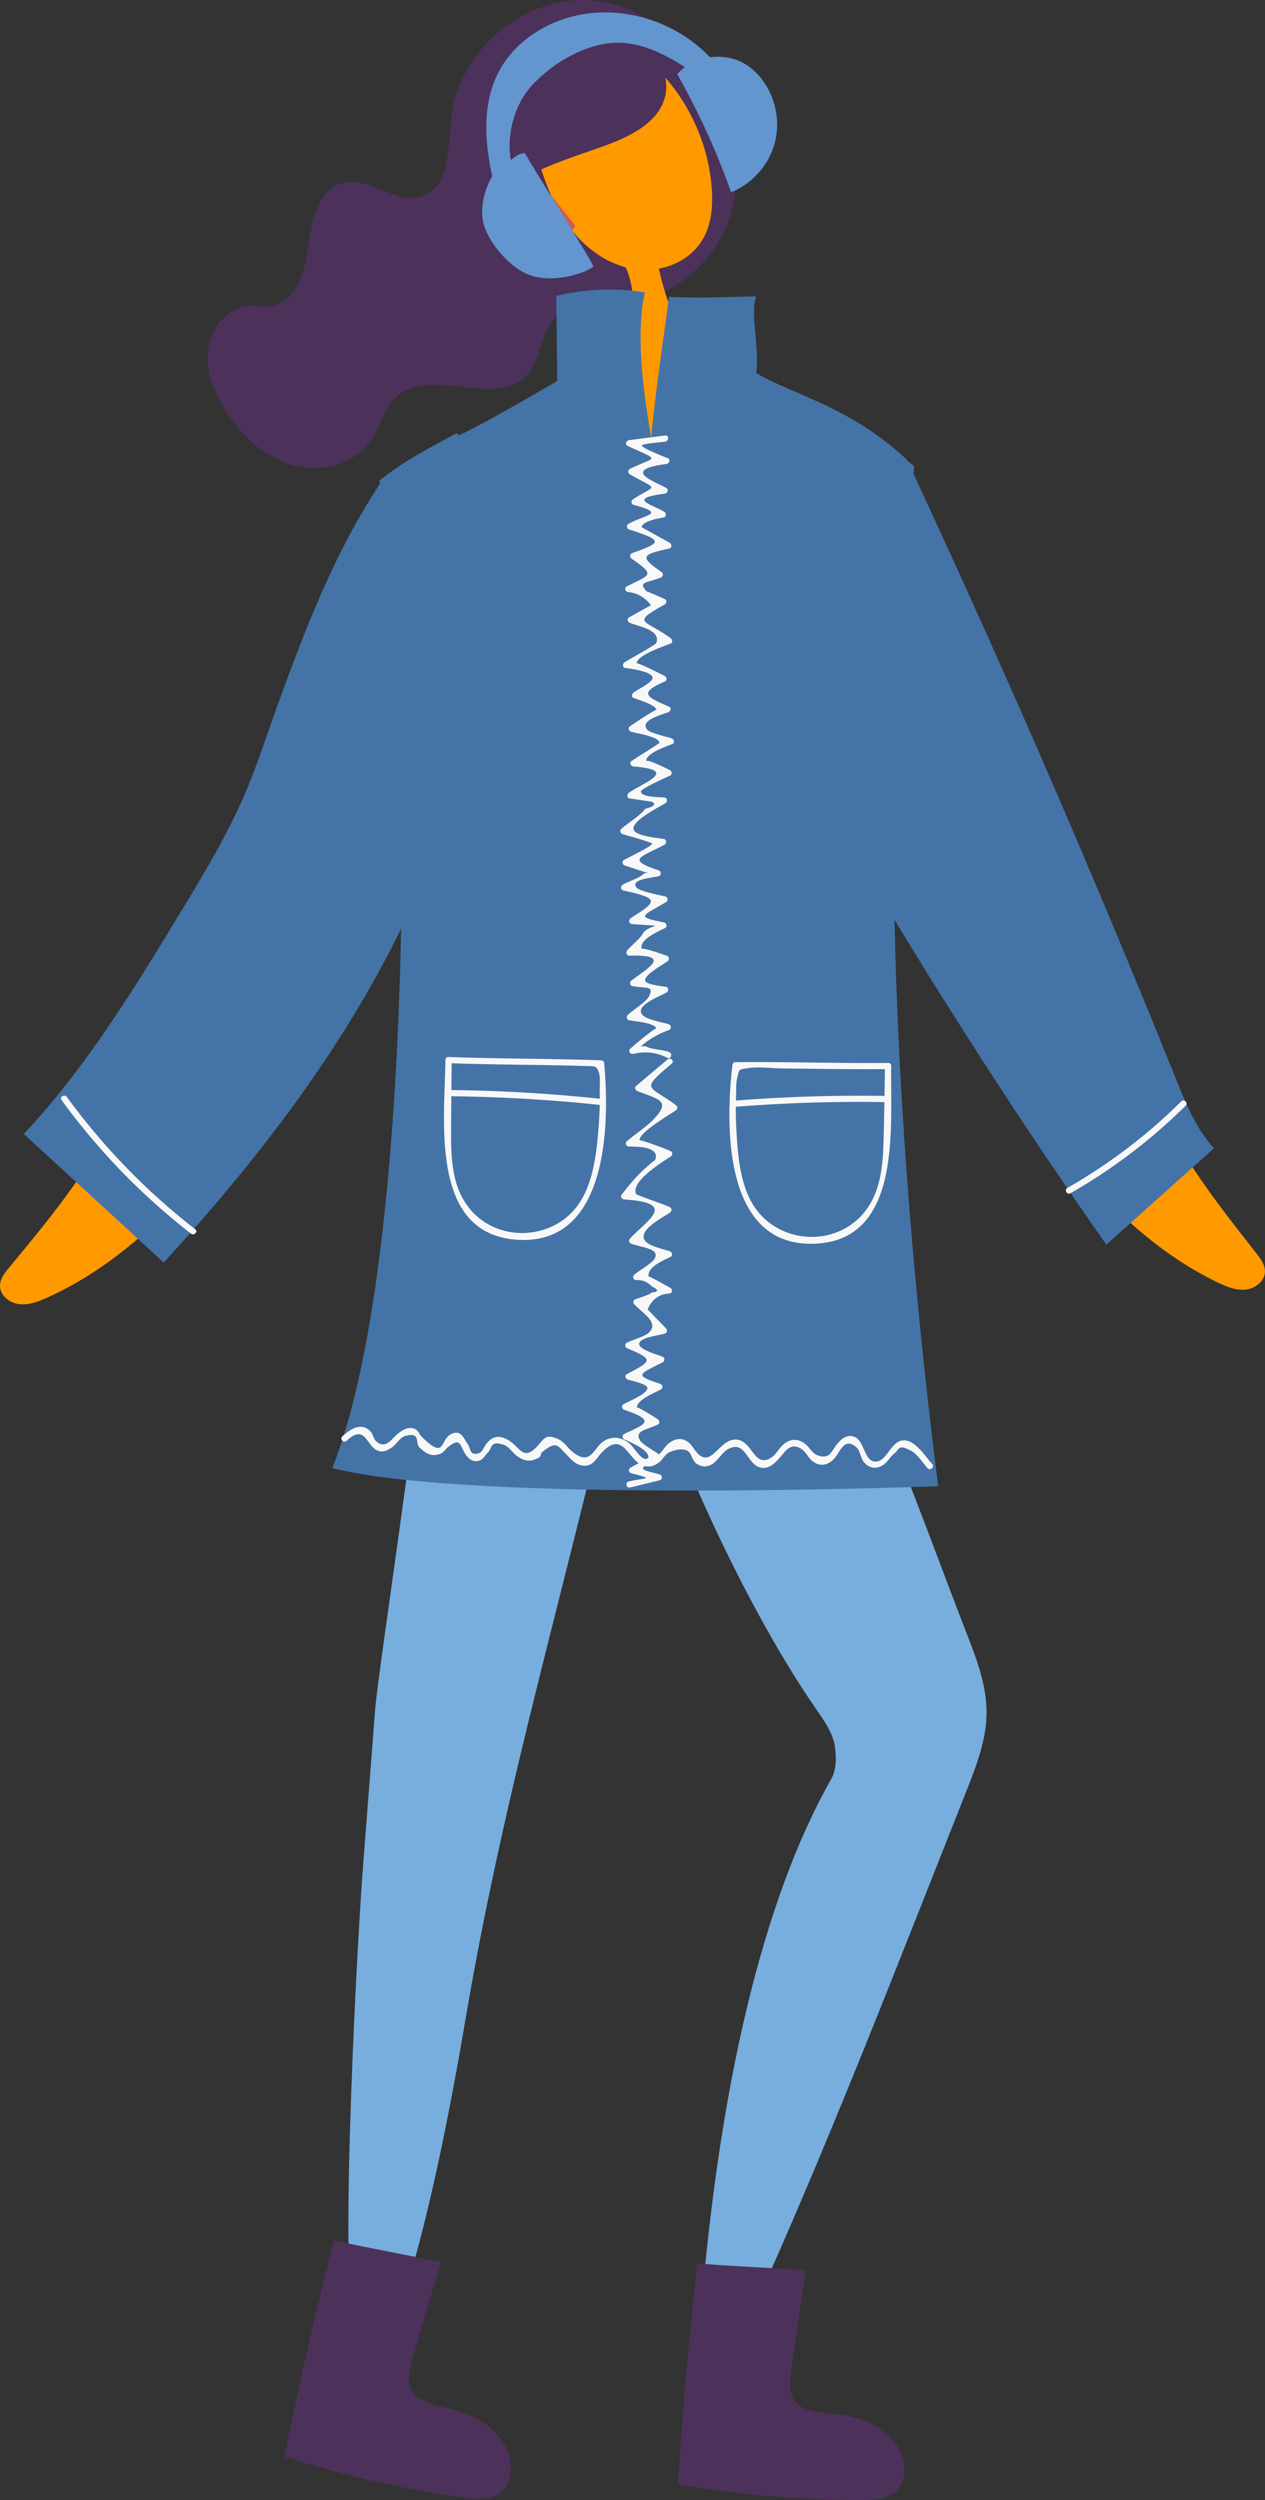
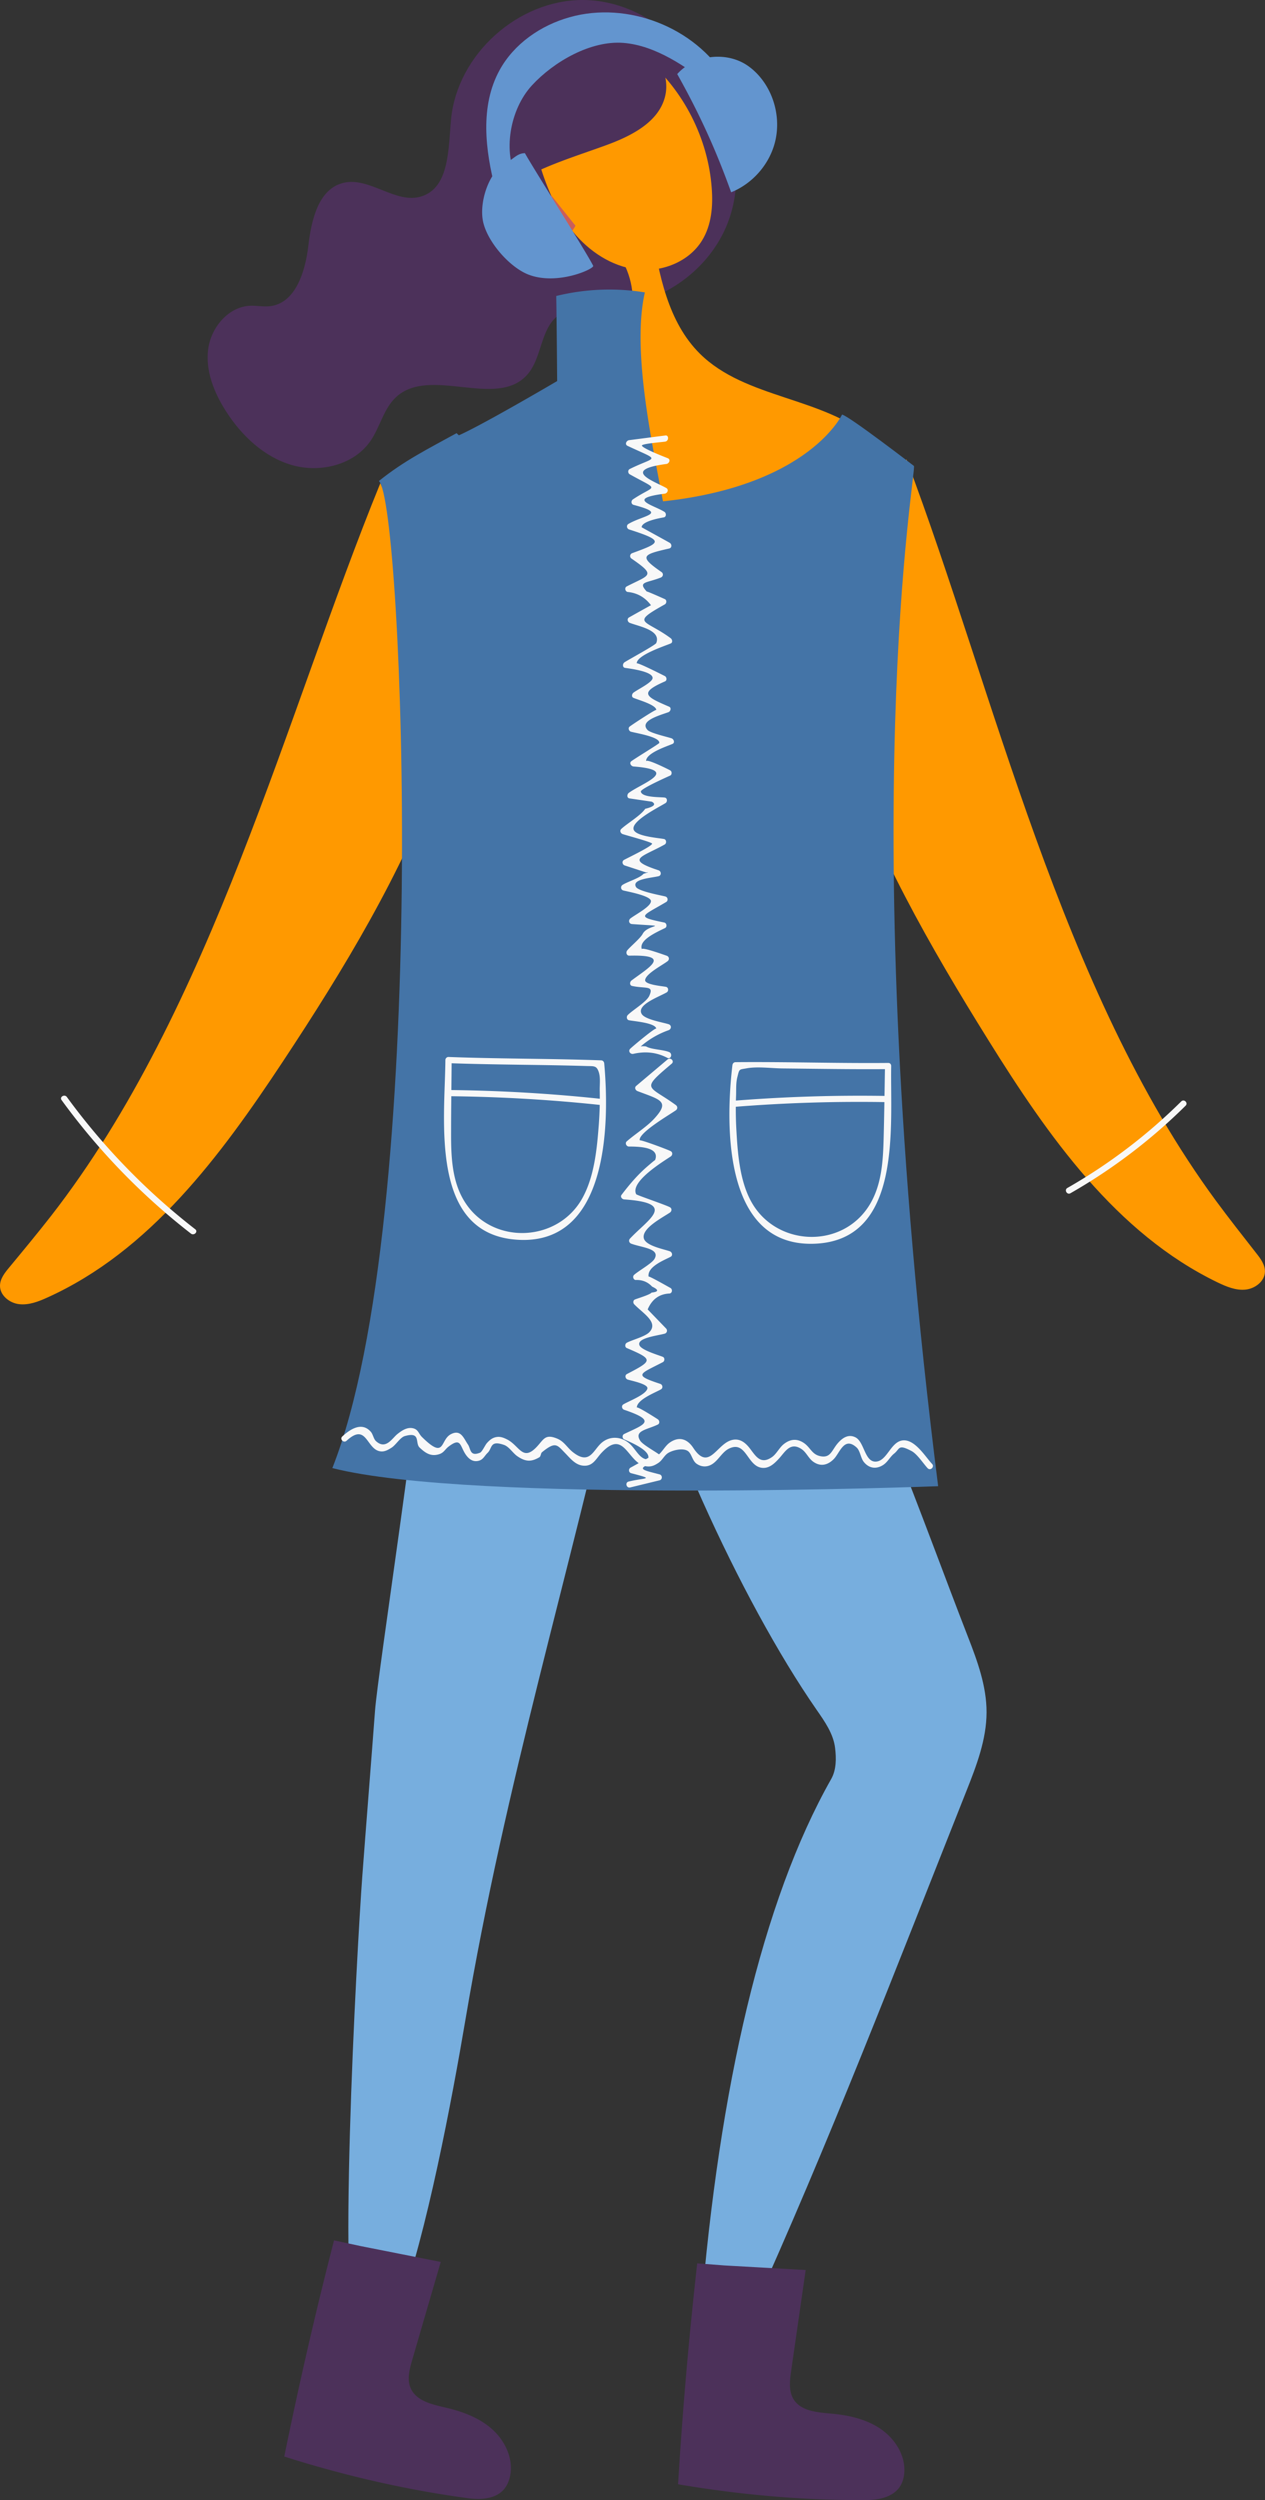
<svg xmlns="http://www.w3.org/2000/svg" width="162" height="320" fill="none">
  <rect width="100%" height="100%" fill="#333333" stroke="none" />
  <g clip-path="url(#clip0)">
    <path d="M116.085 58.792c11.294 29.949 19.704 67.822 39.633 94.896 1.676 2.273 3.425 4.492 5.164 6.712.559.701 1.136 1.491 1.109 2.381-.036 1.231-1.271 2.165-2.506 2.282-1.235.117-2.433-.386-3.542-.916-13.016-6.281-21.741-18.762-29.366-31.009-7.499-12.023-14.575-24.432-19.118-37.847-.757-2.22-1.442-4.547-1.199-6.883.217-2.094 1.172-4.025 2.11-5.903 3.47-6.955 4.254-16.758 7.715-23.713zm-67.376 3.055c-12.096 29.634-21.524 67.274-42.183 93.8-1.74 2.228-3.543 4.403-5.345 6.577C.604 162.916 0 163.68 0 164.578c0 1.231 1.217 2.202 2.443 2.345 1.225.144 2.442-.314 3.569-.826 13.178-5.922 22.236-18.169 30.195-30.2 7.815-11.816 15.224-24.037 20.127-37.326.812-2.202 1.569-4.51 1.388-6.847-.162-2.094-1.063-4.053-1.947-5.958-3.271-7.053-3.794-16.883-7.066-23.919z" fill="#F90" />
    <path d="M91.451 15.536C90.793 7.224 83.105.072 74.74 0c-8.365-.072-16.18 6.955-16.972 15.248-.361 3.756-.18 8.734-3.786 9.885-3.29 1.05-6.652-2.543-10.014-1.726-3.218.782-4.11 4.825-4.489 8.105-.387 3.28-1.65 7.332-4.94 7.683-.82.09-1.64-.09-2.46-.063-2.812.099-5.048 2.758-5.417 5.544-.37 2.776.748 5.562 2.253 7.925 2.01 3.154 4.913 5.913 8.509 6.937 3.605 1.024 7.932-.036 10.041-3.127 1.226-1.797 1.668-4.133 3.281-5.607 4.335-3.963 12.79 1.545 16.738-2.803 1.92-2.112 1.668-5.697 3.867-7.521 1.785-1.474 4.38-1.168 6.697-1.24 6.336-.216 12.385-4.322 14.908-10.127 2.524-5.805 1.397-13.011-2.776-17.764l1.271 4.187z" fill="#4C315A" />
    <path d="M79.607 171.587c-6.769 30.353-14.809 56.249-20 86.916-1.713 10.127-4.985 27.559-8.581 37.182-1.046 2.795-2.029 3.541-5.021 3.433-3.02-.315-.297-49.708.397-59.035.396-5.337 1.225-15.751 1.622-21.089.379-5.112 5.985-40.965 6.95-54.811l22.28 9.947 2.353-2.543zm23.643-10.936c8.121 14.233 14.764 33.561 20.704 48.836 1.217 3.118 2.397 6.344 2.388 9.687-.009 3.468-1.279 6.784-2.559 10.01-9.068 22.832-17.622 45.098-27.771 67.472-.793 1.752-4.344 3.944-5.823 2.704-.874-.737-.532-2.075-.441-3.217 2.361-28.933 7.86-52.852 16.693-68.433.667-1.168.667-2.642.504-3.981-.216-1.815-1.325-3.387-2.37-4.888-9.816-14.152-20.912-38.655-24.733-55.431l23.408-2.759z" fill="#77AEDE" />
    <path d="M78.174 31.153c4.318 5.032 3.579 11.294-1.1 15.994-4.668 4.708-11.546 8.374-18.838 8.788 5.463 3.064 2.876 17.368 30.358 18.725 11.717.575 11.375-19.238 23.083-18.447-6.237-5.436-16.179-5.13-22.047-10.944-4.1-4.062-5.245-10.154-6.183-15.85-1.397.601-2.785 1.203-4.182 1.797l-1.09-.063z" fill="#F90" />
    <path d="M74.226 4.286c-1.91-.45-3.948.647-5.065 2.256-1.118 1.608-1.46 3.639-1.496 5.598-.046 3.019.567 6.01 1.45 8.904.947 3.082 2.218 6.12 4.264 8.617 2.046 2.498 4.93 4.43 8.14 4.825 3.208.396 6.705-.961 8.39-3.71 1.218-1.977 1.416-4.413 1.236-6.722-.469-6.334-3.57-12.436-8.41-16.569-2.614-2.228-6.102-3.936-9.419-3.037l.91-.162z" fill="#F90" />
    <path d="M70.648 25.079c-1.541-.504-3.353.71-3.596 2.318-.235 1.6 1.018 3.235 2.604 3.55 1.596.314 3.308-.612 4.039-2.059l-3.047-3.81z" fill="#CA5E5B" />
    <path d="M58.47 55.44c5.76 5.661 14.882 9.462 22.958 9.013 21.705-1.204 26.41-11.394 26.41-11.394.982.252 9.202 6.578 9.202 6.578.388.665-7.85 43.795 3.101 130.586 0 0-59.651 2.264-77.58-2.319 12.674-32.06 9.041-123.792 5.959-126.335 3.226-2.597 6.273-4.107 9.95-6.129z" fill="#4474A7" />
    <path d="M65.727 8.069c.838-2.327 3.497-3.397 5.921-3.909 3.083-.656 6.436-.817 9.284.53 2.849 1.348 4.985 4.565 4.246 7.63-.802 3.342-4.399 5.12-7.644 6.298-3.812 1.384-7.733 2.56-11.23 4.591-3.498 2.04-6.617 5.086-7.734 8.968a144.695 144.695 0 0 1 7.04-24.018l.117-.09z" fill="#4C315A" />
    <path d="M57.038 135.681c-.063 7.772-2.11 22.499 9.473 23.012 11.366.503 11.564-14.808 10.87-22.572-.018-.216-.162-.395-.388-.404-6.516-.234-13.033-.189-19.54-.432-.515-.018-.524.773-.01.791 5.904.216 11.808.189 17.712.369.928.027 1.262-.072 1.541.826.216.692.09 1.618.108 2.336a45.578 45.578 0 0 1-.117 4.296c-.234 3.1-.559 6.64-2.091 9.425-3.164 5.751-11.637 6.066-15.116.441-1.65-2.66-1.721-5.922-1.712-8.95 0-3.046.054-6.083.072-9.129 0-.512-.793-.521-.802-.009z" fill="#F8F8F8" />
    <path d="M57.632 140.308c6.445.072 12.863.441 19.271 1.123.505.054.514-.736.01-.79a202.549 202.549 0 0 0-19.272-1.123c-.513 0-.522.781-.009.79zm55.704-3.872c-.054 3.046-.09 6.083-.171 9.129-.072 2.92-.226 6.047-1.785 8.617-3.524 5.796-12.16 5.391-15.269-.557-1.406-2.687-1.65-6.119-1.812-9.084a45.514 45.514 0 0 1-.036-4.295c.027-.737-.027-1.618.154-2.337.288-1.15.198-.988 1.234-1.177 1.389-.242 3.083 0 4.498.018l4.579.054c3.002.036 6.003.063 9.014.036.504-.009.522-.791.009-.791-6.517.063-13.034-.161-19.55-.099-.235 0-.38.171-.406.387-.91 7.736-1.127 23.057 10.248 22.859 11.591-.198 9.942-14.979 10.086-22.751.009-.513-.775-.522-.793-.009z" fill="#F8F8F8" />
    <path d="M113.435 140.272a203.536 203.536 0 0 0-19.289.602c-.505.036-.523.827-.009.791 6.418-.512 12.853-.71 19.289-.602.505 0 .514-.791.009-.791zm-69.052 44.137c2.676-2.462 2.505 1.303 4.48 1.366.477.018.9-.243 1.288-.485.54-.342 1.109-1.321 1.695-1.483 2.1-.593 1.27.89 1.893 1.474.73.692 1.442 1.186 2.505.844.604-.188.748-.62 1.19-.961 1.614-1.231 1.451-.135 2.181.97.415.62.974 1.052 1.749.818.532-.162.703-.638 1.073-.988.64-.602.27-1.663 2.109-1.025.649.225 1.135 1.052 1.694 1.438 1.064.737 1.803.746 2.83.144.208-.126.172-.512.343-.647 1.73-1.411 1.92-.953 2.93.081.648.656 1.306 1.536 2.307 1.635 1.28.135 1.65-.854 2.38-1.635 3.082-3.298 3.352 1.725 6.002 1.743.496.009.875-.189 1.271-.449.487-.315.721-.881 1.172-1.214.505-.377 1.947-.772 2.614-.314.487.332.568 1.24 1.118 1.626.405.279.856.405 1.343.315 1.27-.243 1.73-1.725 2.803-2.247 2.172-1.06 2.307 2.094 4.101 2.436.983.188 1.695-.504 2.308-1.169.775-.835 1.433-2.183 2.893-1.204.586.387.883 1.159 1.451 1.582.937.692 1.875.494 2.668-.306.793-.799 1.325-2.947 2.929-1.482.451.413.514 1.321.902 1.824.667.844 1.595.997 2.506.404.576-.377.865-1.024 1.379-1.438.784-.62.486-1.267 2.244-.341.73.386 1.496 1.59 2.064 2.201.352.369.919-.179.568-.548-.892-.952-2.28-3.315-3.894-2.992-1.415.288-1.884 2.543-3.227 2.687-1.514.171-1.523-2.489-2.677-3.091-.91-.467-1.676.054-2.271.737-.784.898-.911 1.949-2.254 1.662-1.099-.234-1.252-1.132-2.127-1.707-.883-.575-1.712-.477-2.524.152-.603.468-.946 1.294-1.577 1.708-1.442.961-2.046-.189-2.812-1.177-.622-.8-1.397-1.348-2.443-.989-1.857.638-2.812 3.936-4.777.953-.739-1.115-1.767-1.501-2.947-.719-.685.449-1 1.267-1.65 1.716-2.055 1.411-2.479-.674-3.677-1.635-1.028-.827-2.407-.899-3.444-.027-1.108.934-1.532 2.938-3.722 1.195-.73-.584-1.082-1.339-1.992-1.716-1.505-.62-1.704.062-2.542.979-1.866 2.04-2.262-.045-3.849-.863-.387-.197-.81-.377-1.262-.332-.585.063-.955.359-1.334.782-.234.251-.621 1.132-.892 1.24-1.325.53-1.172-.504-1.541-1.043-.56-.817-.91-1.985-2.181-1.33-1.434.737-.685 3.343-3.705.369-.46-.449-.469-1.015-1.235-1.141-.712-.126-1.37.323-1.893.737-.694.539-1.496 2.084-2.767.925-.315-.288-.378-.89-.676-1.213-1.145-1.276-2.605-.332-3.623.602-.397.341.153.908.532.566z" fill="#F8F8F8" />
    <path d="M92.776 289.961c3.47.198 6.94.387 10.402.585l-1.866 12.957c-.171 1.222-.325 2.551.324 3.603.956 1.518 3.056 1.662 4.85 1.824 2.19.198 4.416.692 6.246 1.923 1.821 1.231 3.182 3.306 3.083 5.499-.036.746-.244 1.509-.703 2.102-.947 1.213-2.659 1.528-4.201 1.537-8.067.054-16.233-.683-24.075-2.022a549.388 549.388 0 0 1 2.452-28.277l3.488.269zm-46.555-2.471l10.222 2.022c-1.217 4.187-2.443 8.384-3.66 12.571-.342 1.186-.685 2.489-.18 3.612.73 1.635 2.794 2.076 4.543 2.48 2.145.503 4.281 1.303 5.913 2.777 1.631 1.473 2.686 3.72 2.28 5.876-.135.737-.45 1.465-.992 1.986-1.108 1.069-2.848 1.141-4.38.943-7.995-1.069-15.981-2.929-23.561-5.337a548.68 548.68 0 0 1 6.372-27.666l3.443.736z" fill="#4C315A" />
-     <path d="M116.887 60.445a1610.3 1610.3 0 0 1 33.72 77.68c1.262 3.136 2.569 6.353 4.858 8.842-4.597 4.115-9.185 8.23-13.781 12.346a756.633 756.633 0 0 1-38.146-60.338c-.387-.683-.784-1.402-.838-2.183-.045-.71.189-1.411.424-2.085l11.925-34.18m-66.34 1.32c-5.75 8.68-9.42 18.16-12.989 27.936-1.424 3.909-2.676 7.88-4.308 11.708-2.307 5.409-5.363 10.459-8.419 15.482-5.985 9.848-12.05 19.768-19.947 28.17 5.976 5.481 11.952 10.971 17.92 16.452 12.52-13.667 23.94-28.574 31.655-45.404 1.18-2.587 2.28-5.22 2.938-7.988.703-2.974.893-6.047.947-9.102.225-12.292-2.713-25.555-6.526-37.254m33.287 9.533C82.14 60.662 84.277 48.684 85.682 38c4.102.197 7.725 0 11.168-.072-.82 2.111.415 6.361 0 9.83 5.03 2.902 11.997 4.295 19.235 11.034-6.832 7.89-19.785 9.776-27.852 16.407" fill="#4474A7" />
-     <path d="M82.582 37.425c-2.488 10.98 4.39 31.449 2.947 33.947-7.472-4.933-23.534-6.353-32.385-7.719 1.36-3.45 1.595-6.505 5.101-7.727 2.28-.791 13.106-7.153 13.106-7.153s-.063-8.213-.117-10.89a28.575 28.575 0 0 1 11.348-.458z" fill="#4474A7" />
+     <path d="M82.582 37.425c-2.488 10.98 4.39 31.449 2.947 33.947-7.472-4.933-23.534-6.353-32.385-7.719 1.36-3.45 1.595-6.505 5.101-7.727 2.28-.791 13.106-7.153 13.106-7.153s-.063-8.213-.117-10.89a28.575 28.575 0 0 1 11.348-.458" fill="#4474A7" />
    <path d="M85.178 56.528c-.622.08-3.056.278-2.975.512.135.395 3.218 1.563 3.335 1.617.397.189.136.683-.198.728-5.85.773-1.595 2.193-.018 3.073.37.207.153.683-.198.728-5.03.647-1.442 1.447-.036 2.327.261.162.261.656-.09.71-.56.099-2.786.494-2.83 1.258 0 .018 3.451 1.896 3.623 2.013.261.18.261.629-.09.71-3.407.781-3.94.98-.992 3.01.288.198.225.584-.09.71-1.848.727-2.984.503-1.785 1.797-.144-.153 3.344 1.428 2.308.961.27.126.234.54 0 .674-4.48 2.498-2.542 1.896.748 4.331.207.153.297.548 0 .674-.793.332-4.399 1.51-4.345 2.56-.009-.233 3.642 1.636 3.615 1.618.225.144.288.548 0 .674-3.425 1.492-2.407 1.977.523 3.235.342.144.189.611-.09.71-1.299.458-3.723 1.132-2.669 2.273.388.413 2.641.908 3.101 1.078.27.108.433.567.09.71-.73.315-3.47 1.195-3.37 2.238-.046-.468 3.217 1.204 3.073 1.14.252.127.261.558 0 .675-.253.116-3.813 1.689-3.75 2.048.135.782 2.506.683 3.065.764.351.054.351.557.09.71-.983.593-4.282 2.246-4.092 3.325.153.907 3.064 1.114 3.894 1.267.333.063.37.557.09.709-2.912 1.618-5.102 1.878-.775 3.298.351.117.396.656 0 .755-.983.234-3.462.368-2.894 1.375.325.575 3.38 1.105 3.768 1.222.324.09.387.539.09.71-3.11 1.842-3.957 1.86-.234 2.623.315.063.396.566.09.71-1.253.602-3.398 1.582-2.957 2.723-.153-.405 3.335.88 3.182.817.334.126.37.513.09.71-.73.548-2.776 1.6-2.857 2.399-.063.602 2.2.773 2.668.872.334.072.37.548.09.71-1.028.593-3.92 1.599-3.19 2.776.441.71 2.766 1.07 3.451 1.303.388.135.352.611 0 .755a11.031 11.031 0 0 0-3.587 2.085c.234-.036.46-.036.694 0 .65.395 2.172.395 2.948.719.46.188.261.943-.208.754-1.352-.718-2.812-.889-4.398-.521-.37.063-.676-.359-.379-.656.297-.296 3.299-2.812 3.344-2.57-.135-.745-2.749-.934-3.497-1.078-.298-.054-.36-.458-.171-.656.586-.611 2.397-1.68 2.758-2.453.64-1.384-.388-.907-2.172-1.276-.37-.072-.334-.53-.09-.71 2.235-1.671 5.21-3.315-.28-3.172-.37.009-.469-.422-.28-.664.406-.513 1.668-1.528 1.992-2.139.703-1.303 3.831-.872-1.37-1.24-.405-.027-.504-.494-.198-.728.694-.53 2.731-1.572 2.614-2.255-.108-.674-3.137-1.204-3.542-1.321-.334-.099-.37-.53-.09-.71.613-.404 2.217-.871 2.686-1.42.63-.188.748-.242.333-.17-.91-.297-1.83-.602-2.74-.899-.306-.099-.397-.539-.09-.71.379-.215 3.641-1.77 3.596-2.084-.027-.189-3.37-1.079-3.776-1.222-.262-.099-.406-.441-.172-.656.749-.701 2.488-1.717 3.065-2.579 1.145-.279 1.424-.584.856-.908-.955-.143-1.91-.278-2.866-.422-.37-.054-.325-.539-.09-.71 1.676-1.231 6.66-2.911.595-3.378-.298-.027-.568-.44-.28-.665.424-.333 3.57-2.238 3.588-2.345.09-.764-2.795-1.222-3.624-1.438-.261-.072-.414-.467-.171-.656.325-.26 3.398-2.273 3.416-2.13-.054-.665-2.253-1.267-2.92-1.545-.298-.126-.208-.521 0-.674.559-.422 2.406-1.303 2.442-1.851.064-.836-2.749-1.204-3.515-1.312-.37-.054-.333-.548-.09-.71.36-.26 3.957-2.201 4.074-2.47.65-1.627-2.136-2.112-3.38-2.58-.297-.107-.406-.539-.09-.71.928-.52 1.857-1.042 2.794-1.554-.766-1.015-1.767-1.582-3.01-1.698-.307-.09-.397-.557-.09-.71 2.947-1.51 3.803-1.357.621-3.55a.392.392 0 0 1 .09-.71c3.624-1.33 4.174-1.563-.405-3.027-.316-.1-.388-.54-.09-.71 1.938-1.141 5.074-1.276.667-2.435-.343-.09-.36-.53-.09-.71 2.92-1.95 3.488-1.025-.415-3.208-.243-.135-.261-.54 0-.674 3.443-1.707 4.056-.934-.28-2.965-.396-.189-.135-.683.199-.728 1.55-.198 3.1-.404 4.66-.602.45-.054.45.719-.045.79z" fill="#F8F8F8" />
    <path d="M86.025 136.139c-4.083 3.45-3.029 2.705.523 5.301.243.18.252.495 0 .674-.847.593-4.886 2.939-4.615 3.855-.054-.189 3.632 1.186 3.966 1.375.27.153.234.512 0 .674-.983.656-5.246 3.235-4.426 4.834.063.117 3.804 1.375 4.327 1.671.27.153.234.513 0 .674-1.01.674-3.642 2.022-3.353 3.289.225.97 2.56 1.393 3.335 1.671.297.108.414.548.09.71-.784.413-3.002 1.249-2.813 2.534-.027-.171 2.993 1.572 2.804 1.447.28.179.243.629-.09.71-1.343.053-2.28.736-2.83 2.039.784.818 1.577 1.627 2.36 2.444a.395.395 0 0 1-.17.656c-.929.261-3.642.548-3.236 1.501.27.629 2.514 1.267 2.992 1.473.27.117.244.549 0 .674-2.983 1.546-3.849 1.627-.342 2.777.315.099.396.539.09.71-.676.395-3.092 1.303-3.083 2.336 0-.243 2.722 1.509 2.686 1.491.226.144.28.54 0 .674-1.397.674-3.073.773-2.253 2.067.351.548 2.037 1.429 2.614 1.905.234.198.09.566-.171.656-3.326 1.051-2.227 1.15.045 1.752.37.099.378.656 0 .755l-3.768.916c-.487.117-.694-.629-.207-.754 2.154-.531 3.497-.243.333-1.07-.342-.09-.37-.539-.09-.71-.135.081 2.29-1.266 2.29-1.257.162-1.043-2.533-2.094-3.11-2.373-.253-.125-.253-.548 0-.674 2.623-1.258 4.263-1.662.018-3.1-.316-.107-.397-.539-.09-.709.775-.45 2.857-1.231 3.055-2.004.153-.584-2.055-1.007-2.524-1.159-.297-.099-.405-.548-.09-.71 3.308-1.716 3.416-1.86-.027-3.325-.27-.117-.234-.548 0-.674.694-.377 2.344-.781 2.894-1.356 1.207-1.267-.803-2.391-1.938-3.568-.163-.161-.163-.503.08-.611.307-.135 1.92-.602 2.146-.889.92-.099.938-.351.063-.764-.559-.602-1.27-.89-2.136-.845-.28-.063-.388-.458-.171-.656.568-.512 2.271-1.464 2.605-2.03.793-1.339-1.55-1.447-2.957-1.959-.28-.099-.387-.423-.171-.656 2.361-2.516 6.111-4.547-.748-5.014-.262-.018-.532-.332-.334-.584.974-1.276 1.965-2.462 3.182-3.531-.063.054 1.145-.998 1.109-.908.613-1.545-1.569-1.752-3.344-1.743-.325 0-.541-.44-.28-.665 1.09-.952 2.533-1.842 3.507-2.893 2.082-2.256.81-2.417-2.137-3.541-.252-.098-.414-.44-.17-.656l4.028-3.396c.36-.333.92.216.532.539zm-61.571 21.754a84.72 84.72 0 0 1-16.567-17.09c-.298-.405.378-.8.676-.396a84.453 84.453 0 0 0 16.44 16.929c.406.314-.153.862-.55.557zm127.379-16.372a70.998 70.998 0 0 1-14.746 11.205c-.442.252-.83-.422-.397-.674a69.981 69.981 0 0 0 14.584-11.079c.36-.359.919.189.559.548z" fill="#F8F8F8" />
    <path d="M86.728 9.48c2.19-2.453 6.255-2.947 8.978-1.105a8.037 8.037 0 0 1 1.613 1.464c1.91 2.264 2.65 5.454 1.938 8.32-.712 2.867-2.875 5.347-5.625 6.452-1.883-5.247-3.948-9.857-6.904-15.131zM67.223 19.606c1.064 1.923 7.824 12.58 8.743 14.413.19.378-4.588 2.57-8.301 1.123-2.434-.952-5.21-4.169-5.787-6.712s.766-6.685 3.146-7.745c.748-.333 1.225-1.079 2.199-1.079z" fill="#6395CF" />
    <path d="M92.992 10.028c-4.02-6.55-12.618-9.911-20.037-7.826-3.713 1.042-7.138 3.405-8.986 6.793-2.506 4.582-1.839 10.216-.514 15.266.55-.962 1.803-1.447 2.857-1.114C64.32 19.49 65.294 14 68.115 10.936c2.821-3.065 7.563-5.778 11.727-5.446 4.164.333 8.067 3.082 11.366 5.634.288-.476 1.487-.61 1.784-1.096z" fill="#6395CF" />
  </g>
  <defs>
    <clipPath id="clip0">
      <path fill="#fff" transform="matrix(-1 0 0 1 162 0)" d="M0 0h162v320H0z" />
    </clipPath>
  </defs>
</svg>